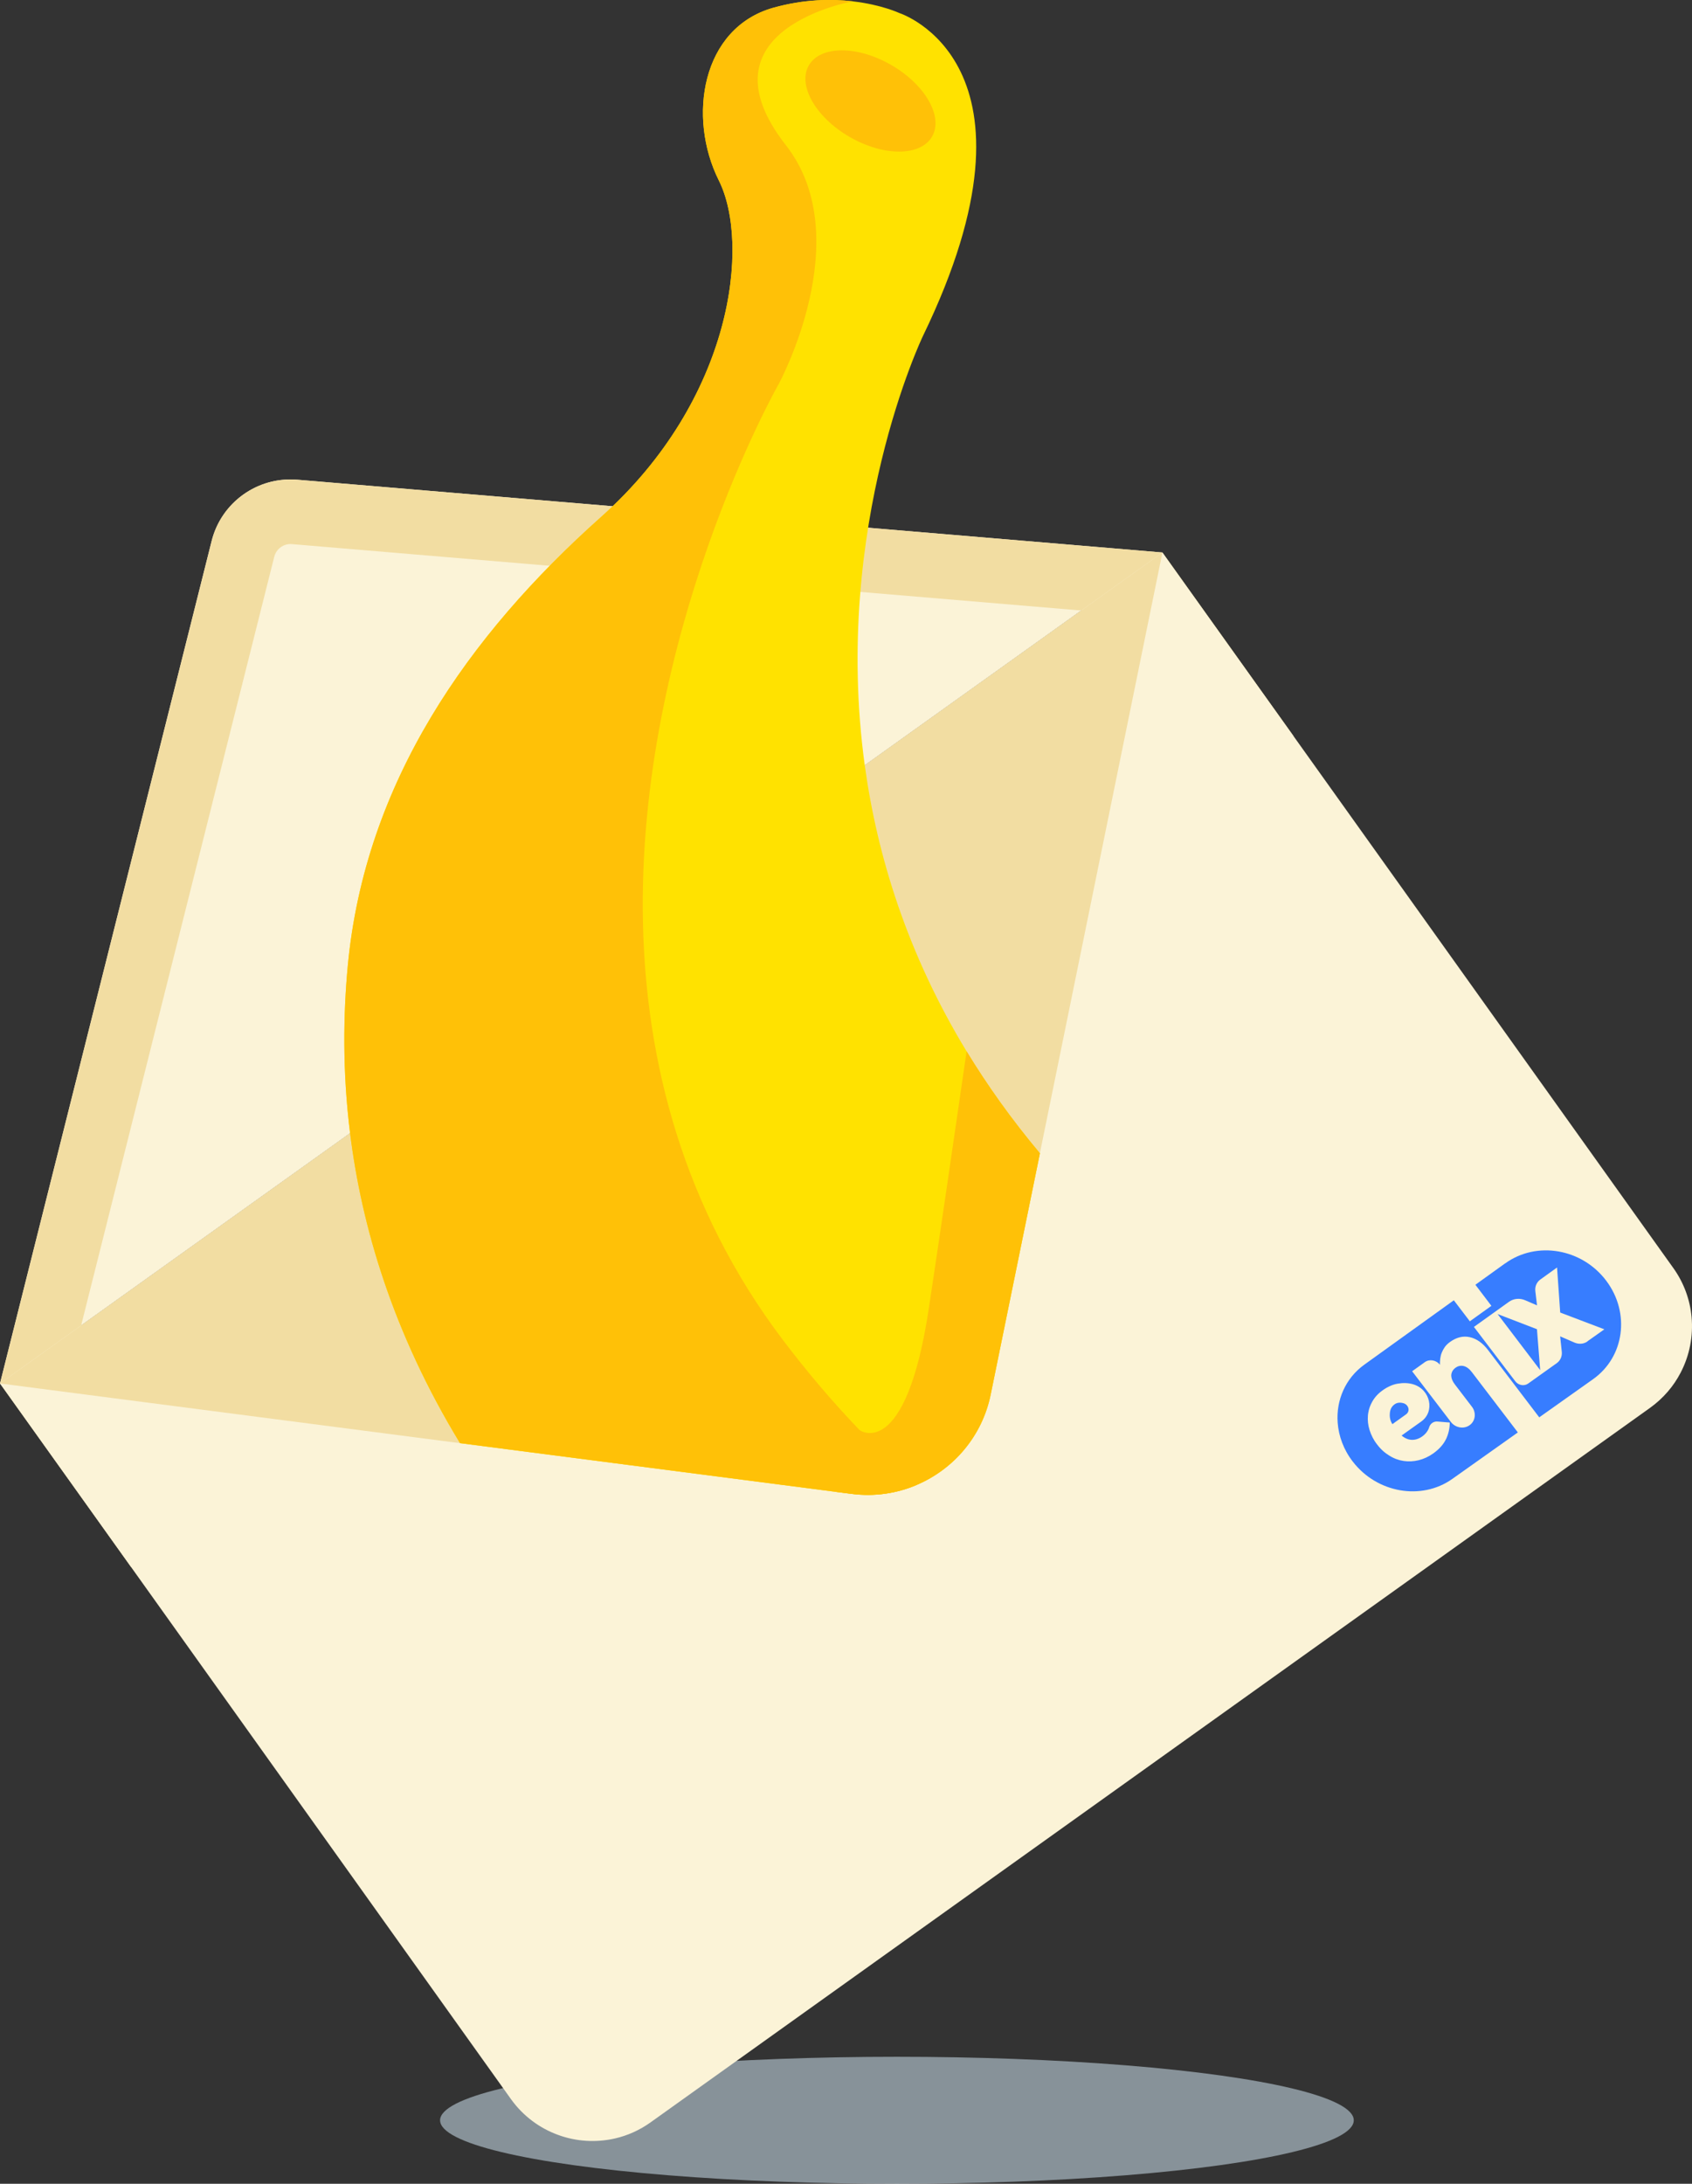
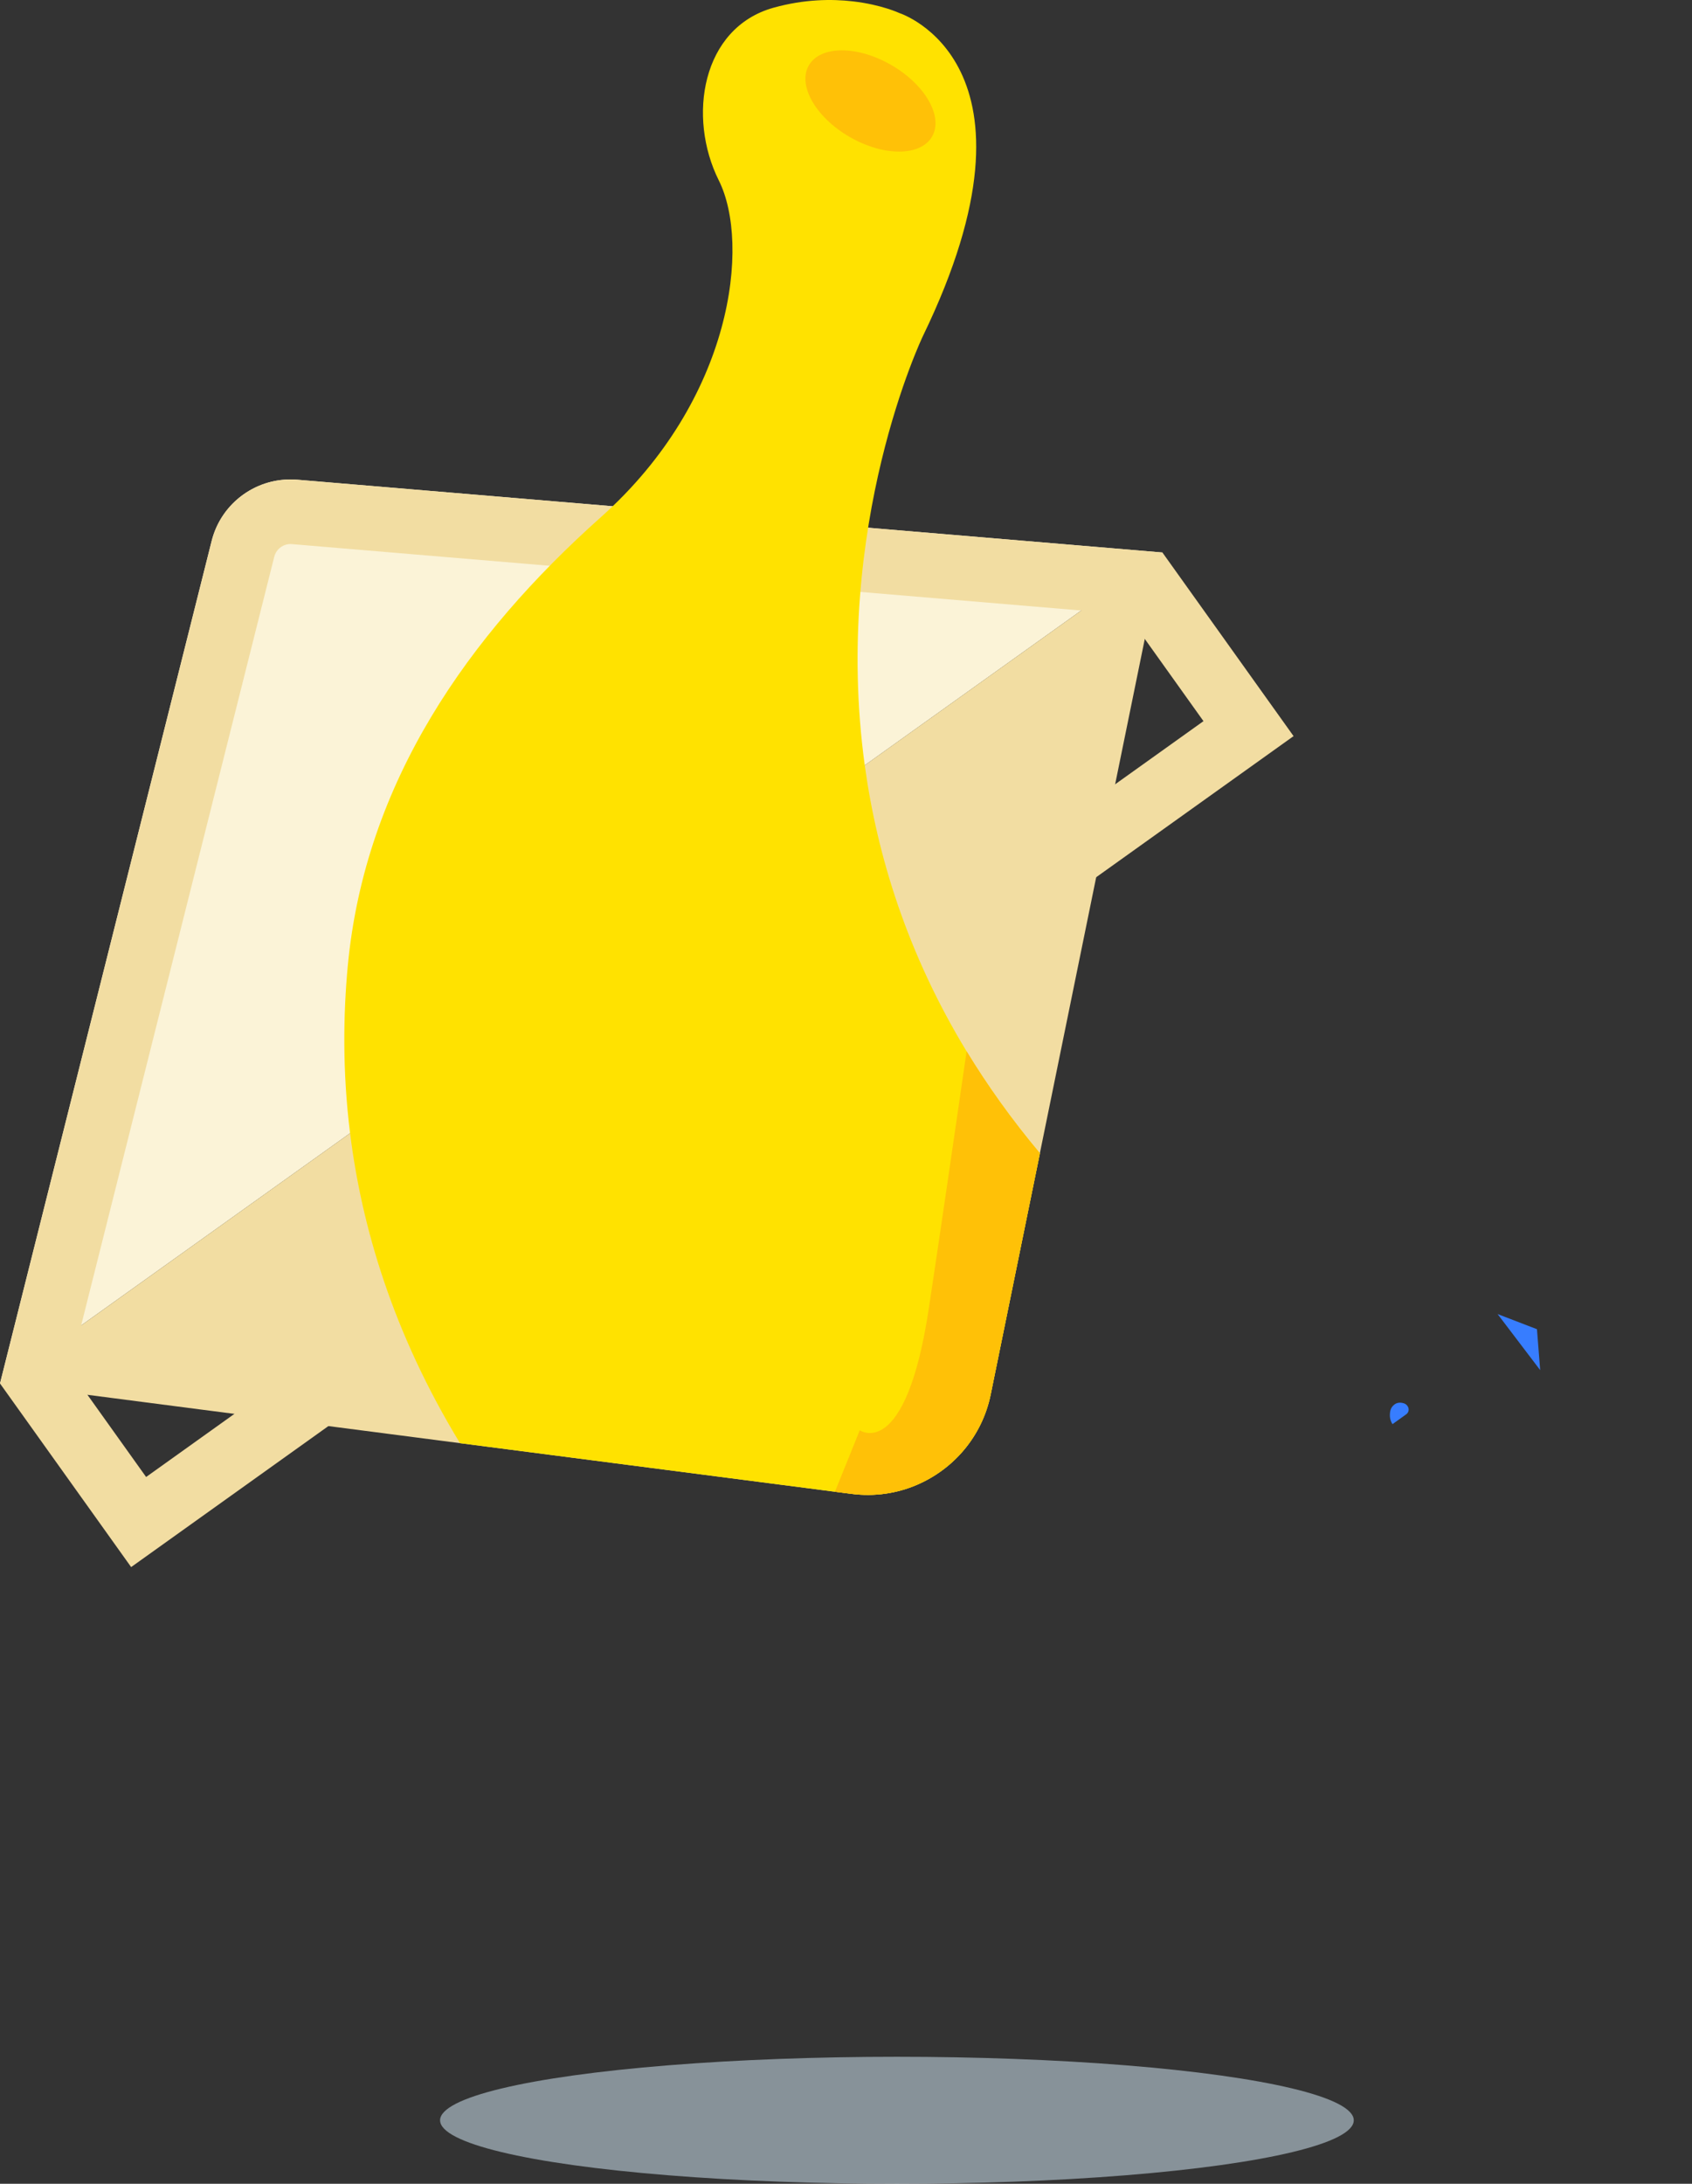
<svg xmlns="http://www.w3.org/2000/svg" id="Calque_2" data-name="Calque 2" viewBox="0 0 310.81 400.9">
  <rect x="0" y="0" width="310.81" height="400.9" fill="#333333" stroke="none" />
  <defs>
    <style>
      .cls-1 {
        fill: #fbf3d7;
      }

      .cls-2 {
        fill: #ddf3ff;
        opacity: .5;
      }

      .cls-3 {
        fill: #ffe200;
      }

      .cls-4 {
        fill: #377dff;
      }

      .cls-5 {
        fill: #ffc107;
      }

      .cls-6 {
        fill: #f2dda2;
      }
    </style>
  </defs>
  <g id="Calque_3" data-name="Calque 3">
    <g>
      <ellipse class="cls-2" cx="164.76" cy="389.25" rx="83.92" ry="11.66" />
      <path class="cls-1" d="M0,253.98L38.88,99.31c1.78-7.09,8.44-11.85,15.73-11.24l158.92,13.36" />
      <path class="cls-6" d="M52.96,99.9c.21-.03.43-.03.66-.01l153.45,12.9,14,19.6L26.84,271.15l-14-19.6L50.38,102.2c.31-1.22,1.34-2.14,2.58-2.3M51.45,88.14c-5.98.77-11.05,5.12-12.57,11.17L0,253.98l24.09,33.71,213.53-152.55-24.09-33.71-158.92-13.36c-1.07-.09-2.13-.06-3.16.07h0Z" />
-       <path class="cls-1" d="M308.73,251.98c-1.29,2.5-3.19,4.73-5.63,6.48l-183.58,131.16c-2.04,1.46-4.28,2.45-6.58,2.97-3.47.79-7.1.56-10.4-.65-3.38-1.22-6.44-3.45-8.69-6.59L0,253.98,213.53,101.43l93.85,131.36c1.96,2.74,3.06,5.84,3.35,8.96.33,3.52-.36,7.09-2,10.23Z" />
      <path class="cls-6" d="M213.53,101.43l-22.51,110.28-9.04,44.28c-1.56,7.69-6.83,13.74-13.6,16.62-3.65,1.56-7.75,2.18-11.95,1.64l-71.93-9.31L0,253.98l64.3-45.94,53.81-38.45,40.74-29.1,54.68-39.06Z" />
      <path class="cls-3" d="M191.03,211.71l-9.04,44.28c-1.56,7.69-6.83,13.74-13.6,16.62-3.65,1.56-7.75,2.18-11.95,1.64l-3.07-.39-68.87-8.92c-12.39-20.36-18.07-39.83-20.19-56.89-1.43-11.47-1.25-21.85-.43-30.68,3.17-33.81,22.2-60.76,46.5-82.43,24.32-21.66,27.48-50.19,21.66-61.82-5.81-11.62-3.16-28.01,10.04-31.7,5.63-1.57,10.68-1.63,14.6-1.17,5.28.61,8.54,2.15,8.54,2.15,0,0,28.61,9.15,4.33,59.26,0,0-16.75,34.76-10.7,78.84,2.29,16.63,7.82,34.59,18.71,52.51,3.8,6.25,8.26,12.51,13.46,18.71Z" />
-       <path class="cls-5" d="M168.39,272.6c-3.65,1.56-7.75,2.18-11.95,1.64l-3.07-.39-68.87-8.92c-12.39-20.36-18.07-39.83-20.19-56.89-1.43-11.47-1.25-21.85-.43-30.68,3.17-33.81,22.2-60.76,46.5-82.43,24.32-21.66,27.48-50.19,21.66-61.82-5.81-11.62-3.16-28.01,10.04-31.7,5.63-1.57,10.68-1.63,14.6-1.17,0,0-29.04,5.06-12.3,26.44,13.28,17-1.34,43.82-1.34,43.82,0,0-26.14,45.85-24.93,99.09.57,25.16,7.26,51.99,25.69,76.39,4.5,5.94,9.21,11.47,14.12,16.58,3.39,3.55,6.88,6.89,10.45,10.04Z" />
      <ellipse class="cls-5" cx="159.9" cy="18.53" rx="7.63" ry="13.07" transform="translate(63.9 147.75) rotate(-60)" />
      <path class="cls-5" d="M191.03,211.71l-9.04,44.28c-1.56,7.69-6.83,13.74-13.6,16.62-3.65,1.56-7.75,2.18-11.95,1.64l-3.07-.39c2.61-6.42,4.56-11.29,4.56-11.29,0,0,8.43,5.88,12.7-22.43,2.24-14.84,4.89-33.11,6.93-47.14,3.8,6.25,8.26,12.51,13.46,18.71Z" />
      <g id="Page-1">
        <g id="emencia">
          <g id="Group">
            <polygon id="Shape" class="cls-4" points="282.92 251.53 282.33 244.02 275.1 241.24 282.92 251.53" />
-             <path id="Shape-2" data-name="Shape" class="cls-4" d="M257.82,257.61h-.02c-.6-.19-1.19-.11-1.61.19-.57.41-.81.92-.88,1.59-.06.52-.03,1.3.46,2.06l2.5-1.79c.84-.6.48-1.77-.45-2.05Z" />
-             <path id="Shape-3" data-name="Shape" class="cls-4" d="M276.5,231.92l-5.48,3.94,2.94,3.87-3.96,2.84-2.94-3.86-16.43,11.81c-3.51,2.52-5.2,6.55-4.91,10.63.18,2.49,1.09,5,2.79,7.19,4.45,5.76,12.61,7.17,18.26,3.17l12.05-8.54-8.45-11.07c-.48-.63-.98-.99-1.51-1.12-.52-.12-1.02-.02-1.48.31-.47.34-.73.77-.79,1.31,0,.07,0,.14,0,.2.02.48.23.99.64,1.53l3.15,4.12c.37.48.54,1.04.53,1.58-.02.71-.34,1.38-.95,1.81-1.08.77-2.62.49-3.45-.6l-7.11-9.3,2.33-1.67c.85-.61,2.09-.4,2.77.48,0-.36.02-.73.06-1.11.05-.38.13-.75.28-1.11.14-.36.33-.71.57-1.05.24-.33.56-.64.95-.92,1.2-.86,2.41-1.15,3.63-.88,1.22.27,2.35,1.05,3.34,2.35l9.42,12.37,9.88-7c5.77-4.08,6.87-12.17,2.43-18.07-4.45-5.92-12.77-7.36-18.54-3.21ZM265.63,264.18c-.46.97-1.24,1.85-2.33,2.63-.87.62-1.77,1.03-2.7,1.26-.93.23-1.86.27-2.75.14-.9-.13-1.79-.45-2.62-.97-.85-.51-1.61-1.19-2.28-2.08l-.03-.04c-.63-.81-1.05-1.69-1.34-2.59-.28-.9-.38-1.8-.3-2.69.02-.19.04-.38.08-.57.12-.68.36-1.32.71-1.94.44-.79,1.06-1.48,1.87-2.06.44-.32.88-.58,1.32-.78.51-.24,1.02-.4,1.53-.48.95-.16,1.88-.14,2.76.11.02,0,.04,0,.06.02,3.16.94,4.03,5,1.46,6.83l-3.61,2.57c.63.52,1.26.78,1.91.79.64.01,1.27-.19,1.89-.63.45-.32.79-.7,1.04-1.14.1-.18.19-.38.25-.6.22-.64.83-1.06,1.53-.99l2.23.18c0,1.07-.23,2.08-.68,3.05ZM291.62,246.26c-.68.48-1.56.56-2.36.23l-2.67-1.16.3,2.83c.09.83-.26,1.62-.92,2.09l-5.26,3.75c-.73.52-1.79.33-2.36-.42l-7.6-9.98,6.44-4.61c.86-.62,2.01-.72,3.01-.27l2.14.92-.31-2.63c-.1-.83.25-1.64.93-2.12l3.06-2.2.58,8.27,8.11,3.08-3.12,2.21Z" />
+             <path id="Shape-2" data-name="Shape" class="cls-4" d="M257.82,257.61c-.6-.19-1.19-.11-1.61.19-.57.41-.81.92-.88,1.59-.06.52-.03,1.3.46,2.06l2.5-1.79c.84-.6.48-1.77-.45-2.05Z" />
          </g>
        </g>
      </g>
    </g>
  </g>
</svg>